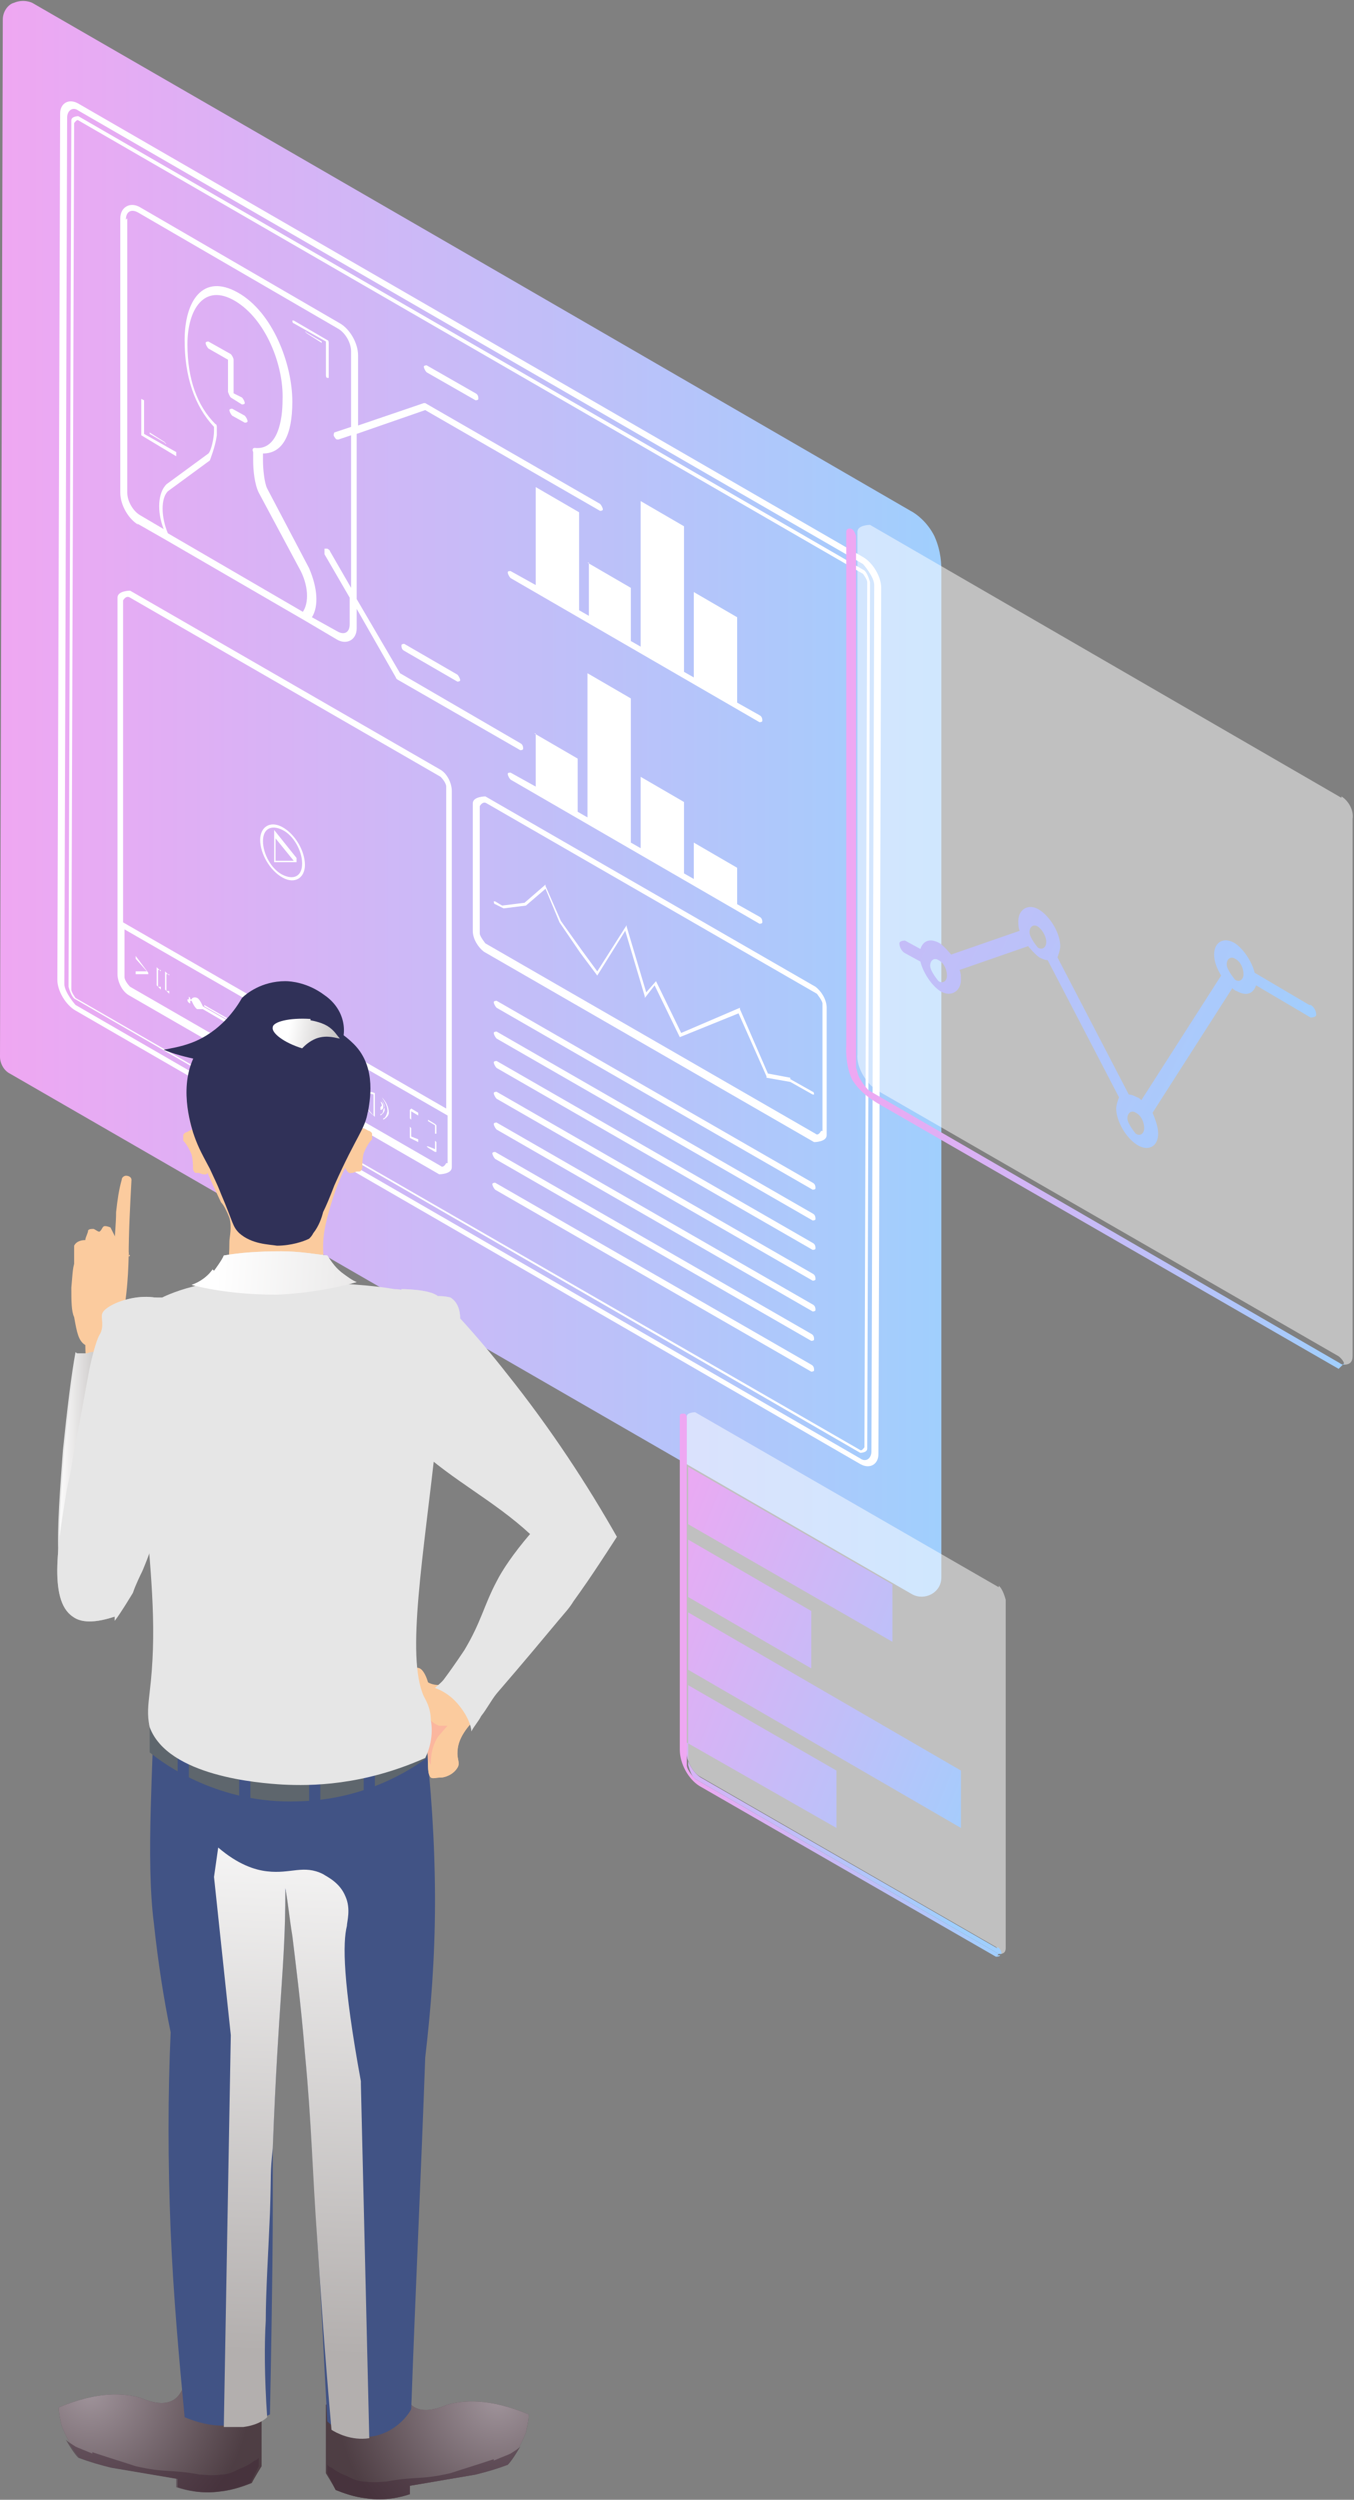
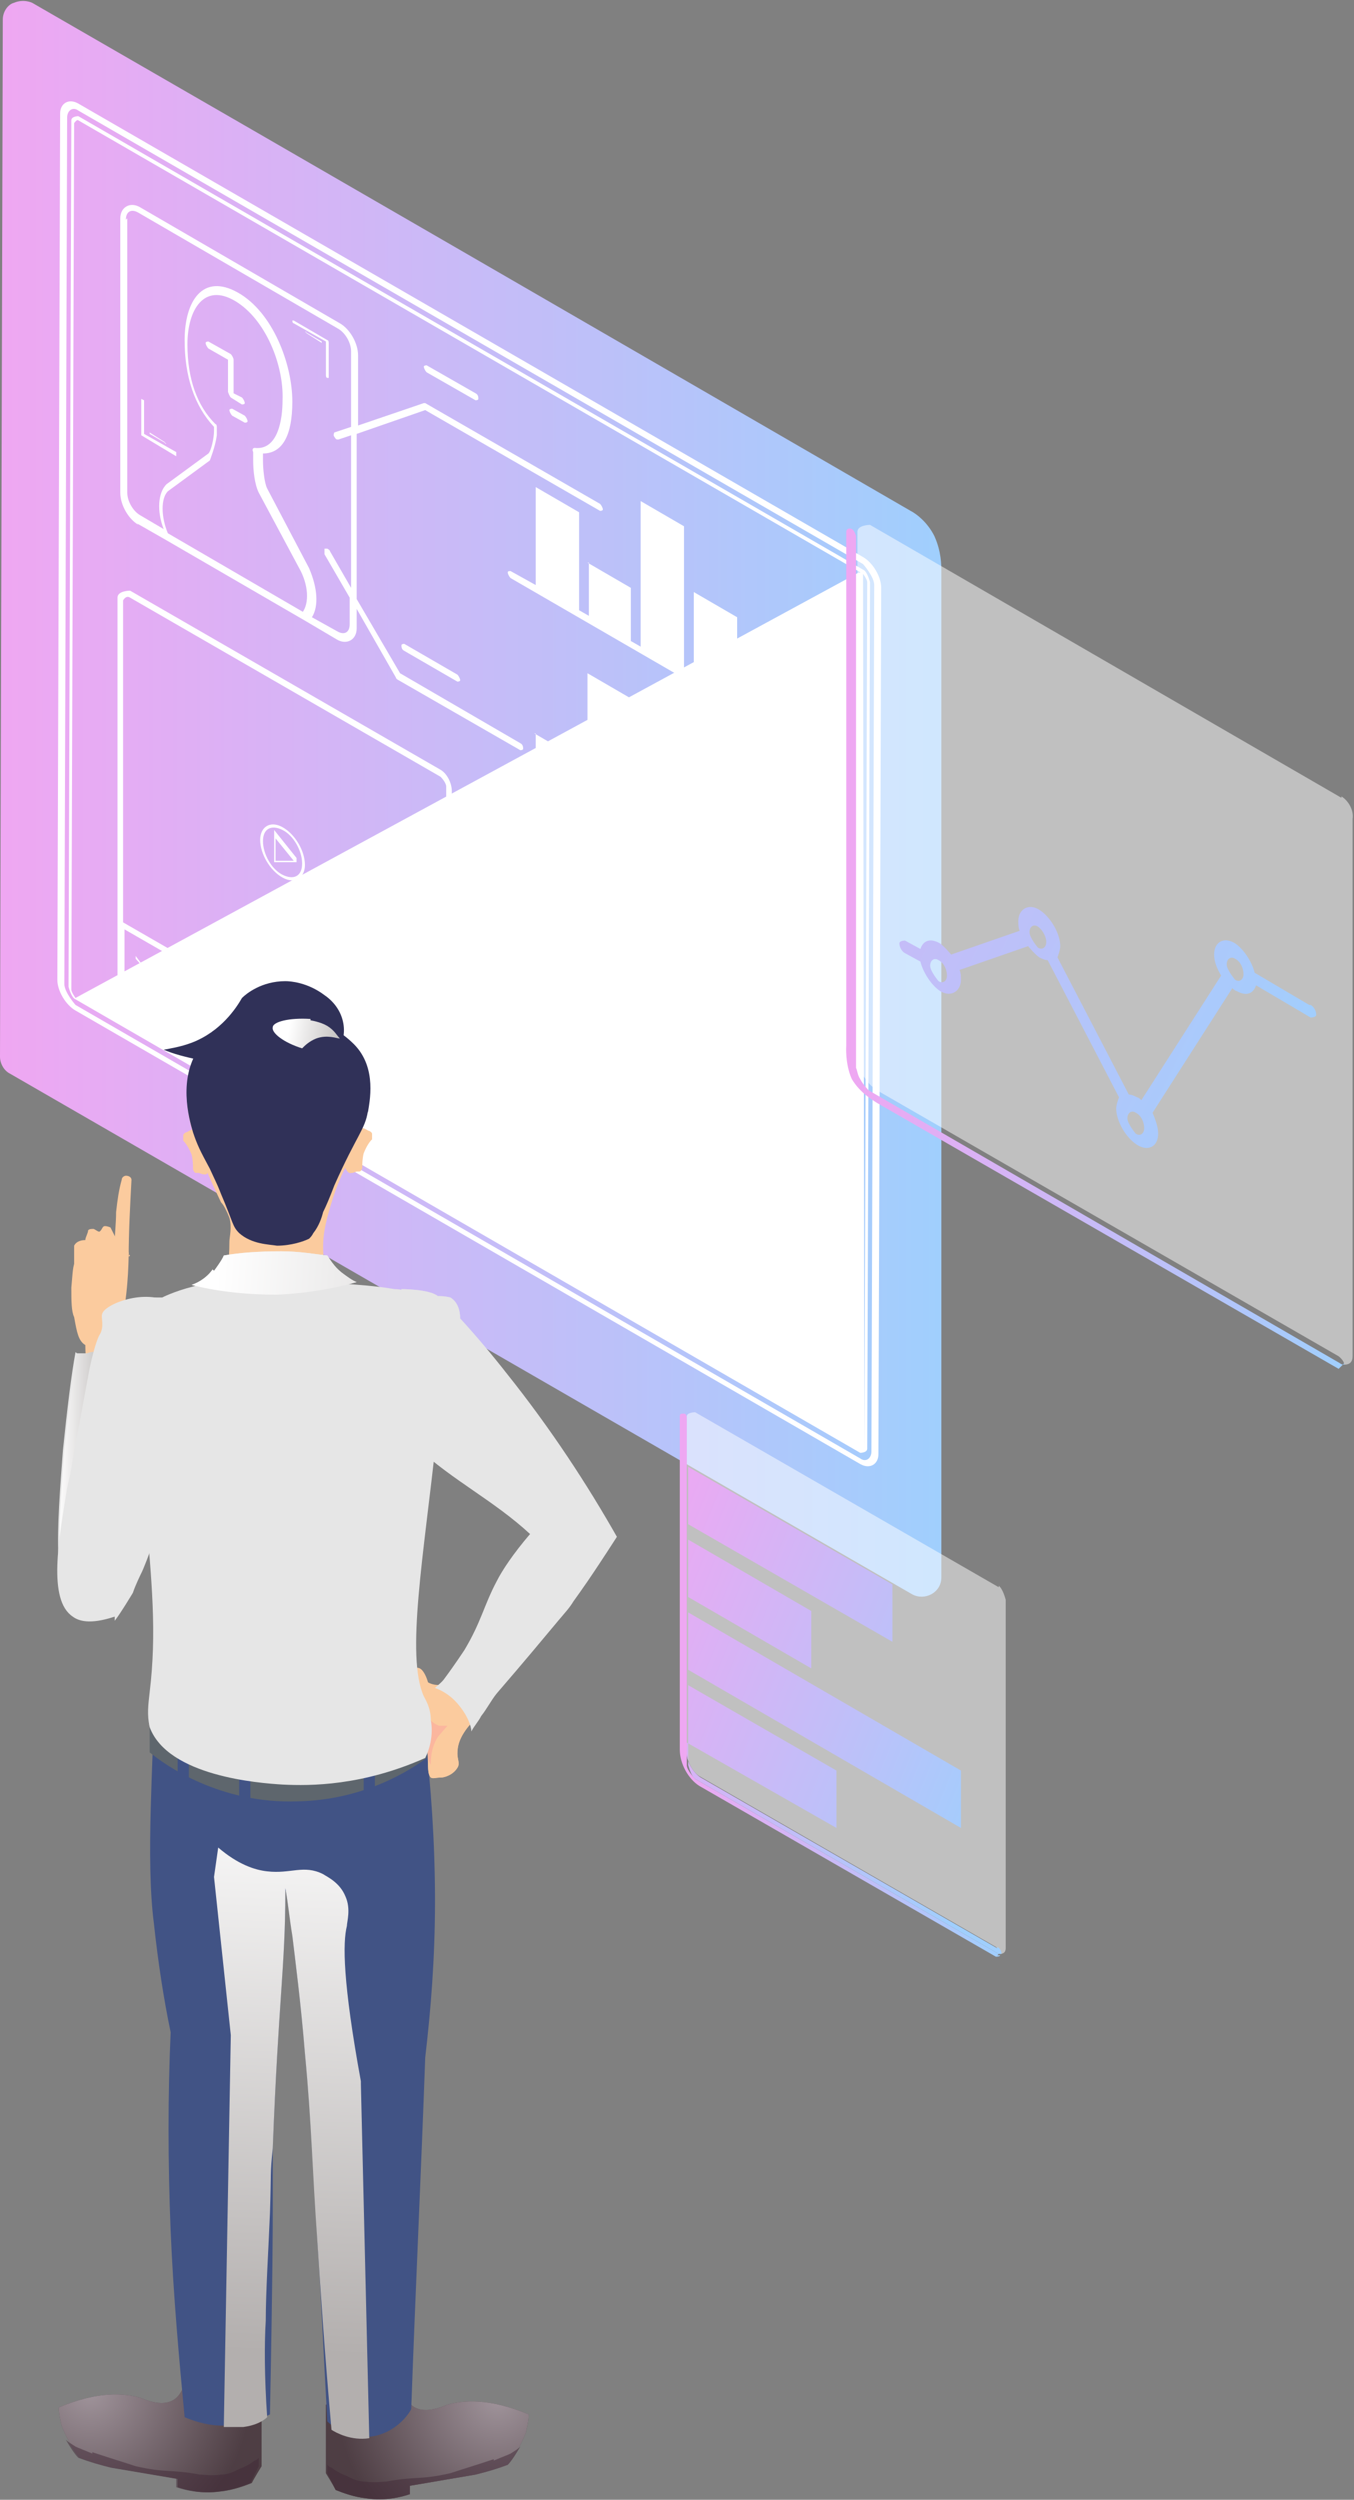
<svg xmlns="http://www.w3.org/2000/svg" xmlns:xlink="http://www.w3.org/1999/xlink" viewBox="0 0 9.68 17.86">
  <rect x="0" y="0" width="9.68" height="17.86" fill="#808080" stroke="none" />
  <defs>
    <style>
      .cls-1 {
        fill: url(#_名称未設定グラデーション_11-5);
      }

      .cls-2 {
        fill: url(#_名称未設定グラデーション_10-2);
      }

      .cls-2, .cls-3 {
        mix-blend-mode: color-burn;
      }

      .cls-2, .cls-3, .cls-4, .cls-5 {
        opacity: .5;
      }

      .cls-6 {
        fill: url(#_名称未設定グラデーション_31);
      }

      .cls-6, .cls-7, .cls-8, .cls-4, .cls-5, .cls-9 {
        mix-blend-mode: multiply;
      }

      .cls-3 {
        fill: url(#_名称未設定グラデーション_10);
      }

      .cls-7 {
        fill: url(#_名称未設定グラデーション_8-2);
      }

      .cls-8 {
        fill: url(#_名称未設定グラデーション_8);
      }

      .cls-10, .cls-11 {
        fill: #fff;
      }

      .cls-12 {
        fill: url(#_名称未設定グラデーション_11);
      }

      .cls-13 {
        fill: #fbb69e;
      }

      .cls-14 {
        fill: #303158;
      }

      .cls-15 {
        fill: #5e666d;
      }

      .cls-16 {
        isolation: isolate;
      }

      .cls-17 {
        fill: #fbcb9e;
      }

      .cls-4, .cls-18 {
        fill: #e6e6e6;
      }

      .cls-5, .cls-19 {
        fill: #402836;
      }

      .cls-9 {
        fill: url(#_名称未設定グラデーション_8-3);
      }

      .cls-20 {
        fill: url(#_名称未設定グラデーション_11-2);
      }

      .cls-11 {
        opacity: .5;
      }

      .cls-21 {
        fill: #415385;
      }

      .cls-22 {
        fill: url(#_名称未設定グラデーション_11-3);
      }

      .cls-23 {
        fill: url(#_名称未設定グラデーション_11-4);
      }
    </style>
    <linearGradient id="_名称未設定グラデーション_11" data-name="名称未設定グラデーション 11" x1="0" y1="5.7" x2="6.73" y2="5.7" gradientUnits="userSpaceOnUse">
      <stop offset="0" stop-color="#efa7f2" />
      <stop offset="1" stop-color="#a0cffd" />
    </linearGradient>
    <linearGradient id="_名称未設定グラデーション_11-2" data-name="名称未設定グラデーション 11" x1="6.04" y1="6.78" x2="9.61" y2="6.78" xlink:href="#_名称未設定グラデーション_11" />
    <linearGradient id="_名称未設定グラデーション_11-3" data-name="名称未設定グラデーション 11" x1="3.38" y1="5.03" x2="9.27" y2="7.86" xlink:href="#_名称未設定グラデーション_11" />
    <linearGradient id="_名称未設定グラデーション_11-4" data-name="名称未設定グラデーション 11" x1="4.86" y1="12.04" x2="7.16" y2="12.04" xlink:href="#_名称未設定グラデーション_11" />
    <linearGradient id="_名称未設定グラデーション_11-5" data-name="名称未設定グラデーション 11" x1="4.38" y1="11.37" x2="7.31" y2="12.57" xlink:href="#_名称未設定グラデーション_11" />
    <radialGradient id="_名称未設定グラデーション_10" data-name="名称未設定グラデーション 10" cx="61.06" cy="17.14" fx="61.06" fy="17.14" r="1.16" gradientTransform="translate(-57.5)" gradientUnits="userSpaceOnUse">
      <stop offset="0" stop-color="#fff" />
      <stop offset="1" stop-color="#5b5351" />
    </radialGradient>
    <radialGradient id="_名称未設定グラデーション_10-2" data-name="名称未設定グラデーション 10" cx="225.1" cy="17.09" fx="225.1" fy="17.09" gradientTransform="translate(225.74) rotate(-180) scale(1 -1)" xlink:href="#_名称未設定グラデーション_10" />
    <linearGradient id="_名称未設定グラデーション_31" data-name="名称未設定グラデーション 31" x1="92.35" y1="12.67" x2="92.2" y2="16.81" gradientTransform="translate(-90.17)" gradientUnits="userSpaceOnUse">
      <stop offset="0" stop-color="#fff" />
      <stop offset="1" stop-color="#b3afae" />
    </linearGradient>
    <linearGradient id="_名称未設定グラデーション_8" data-name="名称未設定グラデーション 8" x1="92.23" y1="7.37" x2="92.84" y2="7.47" gradientTransform="translate(-90.17)" gradientUnits="userSpaceOnUse">
      <stop offset="0" stop-color="#fff" />
      <stop offset="1" stop-color="#9d9897" />
    </linearGradient>
    <linearGradient id="_名称未設定グラデーション_8-2" data-name="名称未設定グラデーション 8" x1="90.58" y1="10.61" x2="91.11" y2="10.61" xlink:href="#_名称未設定グラデーション_8" />
    <linearGradient id="_名称未設定グラデーション_8-3" data-name="名称未設定グラデーション 8" x1="91.72" y1="9.07" x2="96.41" y2="9.43" xlink:href="#_名称未設定グラデーション_8" />
  </defs>
  <g class="cls-16">
    <g id="Layer_2">
      <g id="_トップ" data-name="トップ">
        <g>
          <g id="graph">
            <g id="graph03">
              <path class="cls-12" d="M.02.14L0,7.55c0,.05.03.1.07.12l6.45,3.72c.09.05.21-.01.21-.12,0-2.4,0-4.79,0-7.19,0-.04,0-.14-.05-.25-.05-.1-.13-.16-.17-.18C4.42,2.44,2.33,1.23.23.02c0,0-.06-.03-.13,0C.06.03.02.08.02.14Z" />
              <g>
-                 <path class="cls-10" d="M2.77,7.94s-.01.05-.03.05h0s0,.01,0,.01h0s.04-.02.04-.05c0-.04-.02-.08-.05-.11h0s0,0,0,0c.02.03.04.06.04.1Z" />
                <polygon class="cls-10" points="2.99 8.16 2.99 8.15 2.99 8.14 2.94 8.12 2.94 8.06 2.93 8.05 2.93 8.05 2.93 8.12 2.93 8.13 2.99 8.16" />
                <path class="cls-10" d="M2.74,7.93s0,.03-.02.03h0s0,.01,0,.01h0s.03-.02.03-.04c0-.03-.01-.06-.03-.08h0s0,0,0,0c.02.02.03.04.03.06Z" />
                <polygon class="cls-10" points="2.94 8 2.94 7.94 2.99 7.97 2.99 7.96 2.99 7.95 2.94 7.92 2.93 7.93 2.93 7.99 2.94 8 2.94 8" />
                <polygon class="cls-10" points="3.11 8.23 3.12 8.23 3.12 8.16 3.11 8.15 3.11 8.16 3.11 8.21 3.06 8.19 3.05 8.19 3.06 8.2 3.11 8.23" />
                <path class="cls-10" d="M3.05,2.66l.35.2s.02,0,.02-.01c0-.01,0-.03-.02-.04l-.35-.2s-.02,0-.02.01.01.03.02.04Z" />
                <path class="cls-10" d="M1.63,2.8s.01.03.02.04l.08.05s.02,0,.02-.01c0-.01-.01-.03-.02-.04l-.06-.03v-.15s0-.09,0-.09c0-.01-.01-.03-.02-.04l-.16-.09s-.02,0-.02.01c0,.01.01.03.02.04l.14.08v.07s0,.18,0,.18Z" />
                <path class="cls-10" d="M1.75,2.97l-.09-.05s-.02,0-.02.01c0,.01.01.03.02.04l.09.05s.02,0,.02-.01-.01-.03-.02-.04Z" />
                <polygon class="cls-10" points="3.11 8.04 3.11 8.09 3.11 8.1 3.12 8.1 3.12 8.04 3.11 8.03 3.06 8 3.06 8 3.06 8.01 3.11 8.04" />
                <path class="cls-10" d="M4.21,4.02v.38s-.07-.04-.07-.04v-.7s-.31-.18-.31-.18v.7s-.18-.1-.18-.1c-.01,0-.02,0-.02.01,0,.01.01.03.02.04l1.78,1.03s.02,0,.02-.01c0-.01,0-.03-.02-.04l-.16-.09v-.61s-.31-.18-.31-.18v.61s-.07-.04-.07-.04v-1.04s-.31-.18-.31-.18v1.04s-.07-.04-.07-.04v-.38s-.31-.18-.31-.18Z" />
                <path class="cls-10" d="M2.19,2.37s0,0,0,0c0,0,0,.01,0,.01l.11.07v.14s0,.01,0,.01c0,0,0,0,0,0v-.15s0-.01,0-.01l-.12-.07Z" />
                <path class="cls-10" d="M3.83,5.24v.38s-.18-.1-.18-.1c-.01,0-.02,0-.02.01,0,.01.01.03.02.04l1.78,1.03s.02,0,.02-.01c0-.01,0-.03-.02-.04l-.16-.09v-.26s-.31-.18-.31-.18v.26s-.07-.04-.07-.04v-.51s-.31-.18-.31-.18v.51s-.07-.04-.07-.04v-1.03s-.31-.18-.31-.18v1.03s-.07-.04-.07-.04v-.38s-.31-.18-.31-.18Z" />
                <path class="cls-10" d="M.98,3.74l.21.12,1,.58.22.13c.07.04.14,0,.14-.08v-.14s.28.49.28.49c0,0,0,.01.02.02l.87.5s.02,0,.02-.01,0-.03-.02-.04l-.86-.5-.31-.53v-1.18s.49-.17.49-.17l1.25.72s.02,0,.02-.01c0-.01-.01-.03-.02-.04l-1.25-.72s-.01,0-.01,0l-.47.16v-.5c0-.09-.06-.19-.13-.23l-1.43-.83c-.07-.04-.14,0-.14.08v1.96c0,.09.06.19.13.23ZM2.18,4.38l-.98-.57c-.05-.12-.05-.25,0-.3l.3-.22s.04-.1.05-.18c0-.02,0-.04,0-.04,0,0,0-.01,0-.02,0,0,0-.02-.01-.02-.13-.13-.2-.32-.2-.57,0-.25.12-.44.34-.31.22.13.35.46.34.71,0,.13-.03.36-.2.34-.01,0-.02.01-.01.03,0,0,0,.04,0,.06,0,.07.01.17.04.23l.3.56c.06.12.06.25,0,.31ZM.9,1.57c0-.06.04-.08.09-.05l1.43.83c.05.03.09.1.09.16v.54s-.12.04-.12.04c0,0-.01.02,0,.03,0,0,.01.02.02.02,0,0,0,0,.01,0l.09-.03v1.09s-.15-.26-.15-.26c0,0,0-.01-.02-.02,0,0-.01,0-.02,0,0,0,0,.02,0,.04l.18.31v.19c0,.06-.04.08-.09.05l-.18-.1c.05-.08.04-.21-.02-.35h0s-.3-.57-.3-.57c-.02-.04-.03-.14-.03-.2,0-.02,0-.04,0-.05.14,0,.21-.13.21-.37,0-.27-.14-.64-.39-.78-.25-.14-.38.06-.38.34,0,.26.07.47.21.62,0,0,0,.02,0,.03,0,.05-.02.14-.04.16l-.3.22c-.06.06-.07.19-.02.32l-.17-.1c-.05-.03-.09-.1-.09-.16v-1.96Z" />
                <path class="cls-10" d="M2.89,4.6s-.02,0-.02.01c0,.01,0,.03.02.04l.38.22s.02,0,.02-.01-.01-.03-.02-.04l-.38-.22Z" />
                <polygon class="cls-10" points="1.26 3.23 1.03 3.1 1.03 2.86 1.01 2.85 1.01 3.11 1.26 3.26 1.26 3.23" />
                <path class="cls-10" d="M2.33,2.44v.24s0,.02.01.02c0,0,.01,0,.01,0v-.25s0-.02-.01-.02l-.24-.14s-.01,0-.01,0c0,0,0,.02.01.02l.23.13Z" />
                <path class="cls-10" d="M1.18,3.17s0,0,0,0c0,0,0-.01,0-.01l-.11-.07v-.14s0-.01,0-.01c0,0,0,0,0,0v.15s0,.01,0,.01l.12.07Z" />
                <path class="cls-10" d="M2.72,7.91s0,.01,0,.01h0s0,.01,0,.01h0s.02,0,.02-.02c0-.01,0-.03-.02-.04h0s0,0,0,0c0,0,.01.02.01.03Z" />
                <path class="cls-10" d="M5.81,8.45l-2.26-1.3s-.02,0-.02.01c0,.01.01.03.02.04l2.26,1.3s.02,0,.02-.01c0-.01,0-.03-.02-.04Z" />
                <path class="cls-10" d="M5.81,8.67l-2.26-1.3s-.02,0-.02.01c0,.01.01.03.02.04l2.26,1.3s.02,0,.02-.01c0-.01,0-.03-.02-.04Z" />
                <path class="cls-10" d="M5.81,8.88l-2.26-1.3s-.02,0-.02.01c0,.01.01.03.02.04l2.26,1.3s.02,0,.02-.01c0-.01,0-.03-.02-.04Z" />
                <path class="cls-10" d="M5.81,9.1l-2.26-1.3s-.02,0-.02.01c0,.01.01.03.02.04l2.26,1.3s.02,0,.02-.01c0-.01,0-.03-.02-.04Z" />
                <path class="cls-10" d="M5.83,7.05l-2.36-1.36s-.09,0-.09.05v.91c0,.06.04.12.08.15l2.36,1.36s.09,0,.09-.05v-.91c0-.06-.04-.12-.08-.15ZM5.87,8.08s-.02.04-.04.02l-2.36-1.36s-.04-.05-.04-.07v-.91s.02-.04.05-.02l2.36,1.36s.04.05.04.07v.91Z" />
-                 <path class="cls-10" d="M6.17,4.07L.56.83s-.05,0-.05.03l-.02,6.19s.02.08.05.09l5.61,3.24s.05,0,.05-.03l.02-6.19s-.02-.08-.05-.09ZM6.18,10.34s-.02.03-.03.02L.54,7.13s-.03-.04-.03-.06l.02-6.19s.02-.03.03-.02l5.61,3.24s.03.04.03.06l-.02,6.19Z" />
+                 <path class="cls-10" d="M6.17,4.07L.56.83s-.05,0-.05.03l-.02,6.19s.02.08.05.09l5.61,3.24s.05,0,.05-.03l.02-6.19s-.02-.08-.05-.09Zs-.02.03-.03.02L.54,7.13s-.03-.04-.03-.06l.02-6.19s.02-.03.03-.02l5.61,3.24s.03.04.03.06l-.02,6.19Z" />
                <path class="cls-10" d="M6.17,3.98L.56.74c-.07-.04-.13,0-.13.07l-.02,6.19c0,.08.06.18.13.22l5.61,3.24c.07.04.13,0,.13-.07l.02-6.19c0-.08-.06-.18-.13-.22ZM6.23,10.37c0,.05-.04.08-.08.05L.54,7.18s-.08-.09-.08-.15l.02-6.19c0-.05.04-.08.08-.05l5.61,3.24s.08.09.08.15l-.02,6.19Z" />
                <path class="cls-10" d="M5.81,9.32l-2.26-1.3s-.02,0-.02.01c0,.01.01.03.02.04l2.26,1.3s.02,0,.02-.01c0-.01,0-.03-.02-.04Z" />
                <path class="cls-10" d="M5.65,7.7h0s-.16-.03-.16-.03l-.2-.46h0s0-.01,0-.01c0,0,0,0,0,0l-.42.18-.18-.37s0,0,0,0c0,0,0,0,0,0,0,0,0,0,0,0l-.07.08-.14-.47s0-.01,0-.01c0,0,0,0,0,0,0,0,0,0,0,0l-.21.33-.11-.15-.15-.21-.11-.25s0,0,0-.01c0,0,0,0,0,0l-.15.13-.16.02-.05-.03s-.01,0-.01,0c0,0,0,.02.01.02l.06.03h0s.16-.02.16-.02h0s.14-.12.14-.12l.1.24h0s.15.22.15.22l.12.16h0s0,0,0,0l.2-.32.14.47s0,.01,0,.01c0,0,0,0,0,0,0,0,0,0,0,0l.07-.09.18.37h0s0,0,0,0h0s.42-.17.42-.17l.2.45s0,0,0,.01c0,0,0,0,0,0l.17.03.16.09s.01,0,.01,0c0,0,0-.02-.01-.02l-.16-.09Z" />
                <path class="cls-10" d="M2.62,7.91s.04.05.06.07h0s0,0,0,0h0s0-.16,0-.16h0s0-.01,0-.01h0s-.04-.02-.06,0l-.05-.03h0s0,.1,0,.1h0s.05.04.05.04ZM2.58,7.79l.04.03h0s.03-.01.05,0h0s0,.15,0,.15h0s-.04-.03-.05-.06h0s-.04-.03-.04-.03v-.08Z" />
                <path class="cls-10" d="M1.21,7.1h0s0-.13,0-.13h0s-.03-.03-.03-.03h0s0,.13,0,.13h0s.03.03.03.03ZM1.19,6.96h.02s0,.12,0,.12h-.02s0-.12,0-.12Z" />
                <path class="cls-10" d="M5.8,9.53l-2.26-1.3s-.02,0-.02.01c0,.01.01.03.02.04l2.26,1.3s.02,0,.02-.01,0-.03-.02-.04Z" />
                <path class="cls-10" d="M.97,6.96h0s.09,0,.09,0h0s0-.01,0-.01l-.09-.12h0s0,0,0,0v.12s0,0,0,0h0ZM.97,6.85l.08.09h-.08s0-.09,0-.09Z" />
                <path class="cls-10" d="M1.36,7.15h.01s.02.05.04.06c.02,0,.03,0,.04,0l1.01.59s.02,0,.02,0c0-.01,0-.02-.02-.03l-1.01-.58s-.02-.05-.04-.06c-.02-.01-.04,0-.04.01h-.01s-.02,0-.02,0c0,.01,0,.02.02.03ZM1.46,7.18l1.01.58s0,0,0,.01c0,0,0,0,0,0l-1.01-.58s0,0,0-.01h0ZM1.36,7.13h0s0,0,0,0c0,0,0,0,0,.01h-.01s0-.01,0-.02c0,0,0,0,0,0Z" />
                <path class="cls-10" d="M1.15,7.07h0s0-.13,0-.13h0s-.03-.03-.03-.03h0s0,.13,0,.13h0s.03.03.03.03ZM1.13,6.93h.02s0,.12,0,.12h-.02s0-.12,0-.12Z" />
                <path class="cls-10" d="M5.8,9.75l-2.26-1.3s-.02,0-.02.01c0,.01.01.03.02.04l2.26,1.3s.02,0,.02-.01,0-.03-.02-.04Z" />
                <path class="cls-10" d="M1.96,5.94s0,0,0,0c0,0,0,0,0,0v.21s0,0,0,.01h0s0,0,0,0h.16s0-.02,0-.02c0,0,0,0,0-.01l-.16-.2s0,0,0,0ZM1.97,5.99l.13.16h-.13s0-.16,0-.16Z" />
                <path class="cls-10" d="M3.15,5.5l-2.22-1.28s-.09,0-.09.05v2.69c0,.05.03.12.08.15l2.22,1.28s.09,0,.09-.05v-2.69c0-.05-.03-.12-.08-.15ZM3.19,8.31s-.02.04-.04.02l-2.22-1.28s-.04-.04-.04-.07v-.34s2.31,1.33,2.31,1.33v.34ZM3.19,7.92l-2.31-1.33v-2.3s.02-.04.05-.02l2.22,1.28s.04.04.04.07v2.3Z" />
                <path class="cls-10" d="M2.02,5.91c-.09-.05-.16,0-.16.09,0,.1.07.22.16.27.09.05.16,0,.16-.09,0-.1-.07-.22-.16-.27ZM2.02,6.25c-.08-.04-.14-.15-.14-.24,0-.09.06-.12.14-.08.08.04.14.15.14.24,0,.09-.06.12-.14.08Z" />
              </g>
            </g>
            <g id="graph02">
              <path class="cls-11" d="M9.59,5.7l-3.37-1.95s-.09,0-.09.05v.04s0,.01,0,.02v3.67c-.01.09.06.21.14.26l3.3,1.9s.04.03.04.06c.04,0,.06-.02.06-.06v-3.84c.01-.06-.03-.13-.08-.16Z" />
              <path class="cls-20" d="M9.61,9.75s-.02,0-.03-.01l-3.37-1.95s-.04-.04-.06-.08c-.02-.03-.02-.06-.03-.08v-3.8s-.01-.04-.03-.05c-.02-.01-.04,0-.04.02v3.67s-.01.13.04.24c.06.1.15.15.18.17l3.3,1.9s.03-.03.04-.04Z" />
              <path class="cls-22" d="M9.36,7.18l-.39-.23c-.02-.08-.08-.17-.14-.21-.08-.05-.15-.01-.15.08,0,.05.02.1.05.15l-.57.89s-.02-.02-.03-.02c-.02-.01-.04-.02-.06-.02l-.51-.98s.02-.05.02-.08c0-.09-.07-.21-.15-.26-.08-.05-.15,0-.15.08,0,.02,0,.05.01.07l-.49.17s-.05-.06-.08-.08c-.07-.04-.12-.02-.14.04l-.11-.06s-.04,0-.04.02c0,.03.02.06.04.07l.11.06c.02.08.08.17.14.21.08.05.15,0,.15-.08,0-.02,0-.05-.01-.07l.49-.17s.05.06.08.08c.02.01.04.02.06.02l.51.98s-.02.05-.02.08c0,.09.07.21.15.26.08.05.15.01.15-.08,0-.05-.02-.1-.04-.15l.57-.89s.02.02.03.02c.07.04.12.02.14-.04l.39.23s.04,0,.04-.02c0-.03-.02-.06-.04-.07ZM6.71,7.01s-.06-.07-.06-.11c0-.04.03-.06.06-.04.04.02.06.07.06.11,0,.04-.03.06-.06.04ZM7.42,6.77s-.06-.07-.06-.11c0-.04.03-.06.06-.04s.06.07.06.11c0,.04-.03.06-.06.04ZM8.12,8.1s-.06-.07-.06-.11c0-.04.03-.06.06-.04.04.02.06.07.06.11,0,.04-.03.06-.06.04ZM8.83,7s-.06-.07-.06-.11c0-.04.03-.06.06-.04.04.02.06.07.06.11,0,.04-.03.06-.06.04Z" />
            </g>
            <g id="graph01" class="cls-16">
              <path class="cls-11" d="M7.14,11.34l-2.17-1.25s-.06,0-.06.03h0s0,.02,0,.02v2.38c0,.06.04.14.09.17l2.12,1.22s.03.03.03.05c0,0,0,0,0,0,.02,0,.04-.01.04-.04v-2.49s-.02-.08-.05-.1Z" />
              <path class="cls-23" d="M7.14,13.96l-2.17-1.25s-.06-.06-.06-.1v-2.48s0-.03-.02-.03c-.02,0-.03,0-.03.02v2.38c0,.1.06.21.14.26l2.12,1.22s.03,0,.03-.01c0,0-.01,0-.02,0Z" />
              <path class="cls-1" d="M7.13,13.92l-2.12-1.22c-.05-.03-.1-.11-.1-.17v-.08s1.07.61,1.07.61v-.41s-1.06-.61-1.06-.61v-.11s1.95,1.13,1.95,1.13v-.41s-1.95-1.13-1.95-1.13v-.11s.88.51.88.51v-.41s-.88-.51-.88-.51v-.11s1.46.84,1.46.84v-.41s-1.46-.84-1.46-.84v-.34s0,0,0-.01v2.48s.02.08.05.1l2.17,1.25s.01,0,.02,0c0,0,0,0,0,0,0-.02-.01-.04-.03-.05Z" />
            </g>
          </g>
          <g id="male_x5F_01">
            <g>
              <g>
                <g>
                  <g>
                    <path class="cls-19" d="M2.33,17.18v.49s.05.08.07.12c.05.02.13.05.22.06.14.02.25-.01.31-.03v-.06l.47-.08c.08-.02.15-.04.23-.07.04-.05.09-.13.13-.23.01-.05.02-.09.02-.13-.29-.12-.47-.1-.58-.07-.05.02-.17.07-.25.01-.03-.02-.05-.06-.06-.08-.19.02-.37.05-.56.07Z" />
                    <path class="cls-3" d="M2.33,17.18v.49s.05.08.07.12c.05.02.13.05.22.06.14.02.25-.01.31-.03v-.06l.47-.08c.08-.02.15-.04.23-.07.04-.05.09-.13.13-.23.01-.05.02-.09.02-.13-.29-.12-.47-.1-.58-.07-.05.02-.17.07-.25.01-.03-.02-.05-.06-.06-.08-.19.02-.37.05-.56.07Z" />
                    <path class="cls-5" d="M3.53,17.57c-.15.05-.22.07-.31.1-.22.05-.24.02-.46.06-.03,0-.08.01-.15,0-.06,0-.11-.03-.13-.04,0,0-.06-.02-.11-.06-.01,0-.02-.01-.03-.02v.06s.04.08.06.12c.05.02.13.05.22.06.14.02.25-.01.31-.03v-.06l.47-.08c.08-.02.15-.04.23-.07.03-.03.06-.08.09-.13-.02.02-.04.03-.07.05-.02.01-.05.02-.12.05Z" />
                  </g>
                  <path class="cls-21" d="M3.11,13.58c0,.41-.03.78-.07,1.12-.03.84-.07,1.67-.1,2.51,0,.01-.1.18-.3.2-.17.01-.28-.09-.3-.11-.03-.55-.05-.99-.07-1.28-.04-.68-.05-.94-.09-1.36-.03-.37-.07-.66-.09-.84-.07-.49-.14-.91-.2-1.23l1.15-.18c.04.35.07.74.07,1.18Z" />
                </g>
                <g>
                  <g>
                    <path class="cls-19" d="M1.87,17.13v.49s-.05.08-.07.12c-.05.02-.13.05-.22.06-.14.02-.25-.01-.31-.03v-.06l-.47-.08c-.08-.02-.15-.04-.23-.07-.04-.05-.09-.13-.13-.23-.01-.05-.02-.09-.02-.13.29-.12.47-.1.58-.07.05.02.17.07.25.01.03-.02.05-.06.06-.08.19.02.37.05.56.07Z" />
                    <path class="cls-2" d="M1.87,17.13v.49s-.05.08-.07.12c-.05.02-.13.05-.22.06-.14.02-.25-.01-.31-.03v-.06l-.47-.08c-.08-.02-.15-.04-.23-.07-.04-.05-.09-.13-.13-.23-.01-.05-.02-.09-.02-.13.29-.12.47-.1.58-.07.05.02.17.07.25.01.03-.02.05-.06.06-.08.19.02.37.05.56.07Z" />
                    <path class="cls-5" d="M.66,17.52c.15.05.22.07.31.1.22.05.24.02.46.06.03,0,.08.01.15,0,.06,0,.11-.03.13-.04,0,0,.06-.02.11-.06.01,0,.02-.01.03-.02v.06s-.04.08-.06.12c-.05.02-.13.05-.22.06-.14.02-.25-.01-.31-.03v-.06l-.47-.08c-.08-.02-.15-.04-.23-.07-.03-.03-.06-.08-.09-.13.02.02.04.03.07.05.02.01.05.02.12.05Z" />
                  </g>
                  <path class="cls-21" d="M2.04,13.51c0,.52-.05.78-.09,1.83,0,.12,0,.15,0,.24,0,.11,0,.2,0,.22,0,.09,0,.45-.02,1.45-.06.03-.18.08-.34.08-.12,0-.22-.04-.27-.06-.04-.42-.08-.86-.1-1.33-.02-.5-.02-.97,0-1.42-.05-.24-.09-.5-.12-.78-.06-.46,0-1.19,0-1.58l.9.17c.06.5.07.9.07,1.18Z" />
                </g>
                <path class="cls-6" d="M2.58,14.87c-.13-.71-.13-.99-.1-1.11,0-.03.03-.12-.01-.21-.04-.1-.13-.14-.16-.16-.14-.07-.23,0-.4-.02-.09-.01-.21-.05-.35-.17-.01.07-.02.14-.03.21l.12,1.13-.05,2.8s.08,0,.14,0c.08-.01.14-.04.17-.07-.02-.29-.02-.53-.01-.69,0-.21.02-.52.03-.77.01-.3,0-.27.02-.46.04-1.05.09-1.31.09-1.83,0,0,0-.02,0-.03.02.11.03.22.05.34.02.17.06.47.09.84.05.53.05.8.09,1.36.02.31.05.77.1,1.33.03.02.14.08.27.06-.02-.84-.04-1.69-.06-2.53Z" />
                <g>
                  <path class="cls-15" d="M1.07,12.31v.21c.11.09.5.37,1.06.35.47-.01.8-.22.92-.31,0-.05-.01-.1-.02-.16-.14.08-.5.27-1,.25-.5-.02-.84-.25-.97-.34Z" />
                  <g>
-                     <rect class="cls-21" x="2.21" y="12.59" width=".08" height=".43" />
                    <rect class="cls-21" x="1.71" y="12.52" width=".08" height=".43" />
                    <rect class="cls-21" x="1.27" y="12.38" width=".08" height=".43" />
                    <rect class="cls-21" x="2.6" y="12.49" width=".08" height=".43" />
                  </g>
                </g>
              </g>
              <g>
                <g>
                  <g>
                    <path class="cls-17" d="M1.6,9.28c.28.02.55.04.83.05-.04-.07-.12-.21-.12-.42,0-.12.03-.22.07-.35.1-.3.18-.33.2-.52,0-.05.03-.3-.11-.4-.09-.06-.18-.02-.39,0-.49.02-.6-.05-.68.03-.19.17.11.77.18.92.02.02.04.06.06.11.02.07,0,.14,0,.17,0,.15-.02.28-.04.4Z" />
                    <path class="cls-17" d="M2.52,8.38s0,0,.03-.01c.01,0,.02,0,.02,0,.01,0,.02-.02.02-.03,0-.02,0-.06.01-.1.02-.05.04-.08.06-.1,0,0,0-.02,0-.04,0,0,0-.01-.02-.02-.01,0-.03-.02-.05-.02-.03.05-.06.1-.09.16-.02.04-.03.07-.04.11.01.02.03.06.05.05Z" />
                    <path class="cls-17" d="M1.45,8.39s0,0-.03-.01c-.01,0-.02,0-.02,0-.01,0-.02-.02-.02-.03,0-.02,0-.06-.01-.1-.02-.05-.04-.08-.06-.1,0,0,0-.02,0-.04,0,0,0-.01.02-.02.01,0,.03-.02.05-.02.03.05.06.1.09.16.02.04.03.07.04.11-.01.02-.03.06-.05.05Z" />
                  </g>
                  <g>
                    <path class="cls-14" d="M2.41,7.51c.08-.1.07-.29-.09-.4-.12-.09-.24-.1-.28-.1-.17,0-.28.09-.31.12-.04.07-.15.24-.36.32-.08.03-.15.04-.2.05.07.03.15.05.24.07.3.06.55.04.74,0,.1.03.21.01.27-.05Z" />
                    <g>
                      <path class="cls-14" d="M2.63,7.95c.01-.07.07-.32-.1-.49-.04-.04-.21-.2-.49-.22-.05,0-.43-.03-.61.24-.16.22-.08.51-.05.61.03.09.05.13.12.26.07.15.06.13.08.18.09.21.08.23.13.28.09.08.21.08.27.09.1,0,.19-.03.23-.05.01-.01.02-.02.03-.04.04-.05.06-.11.07-.15.02-.04.05-.11.08-.19.16-.36.22-.4.24-.53Z" />
                      <path class="cls-8" d="M2.22,7.29s.07.01.12.04c.05.03.07.07.09.09-.02,0-.09-.03-.17,0-.05.02-.08.05-.1.07-.13-.04-.22-.11-.21-.15,0-.04.12-.07.27-.06Z" />
                    </g>
                  </g>
                </g>
                <g>
                  <g>
                    <path class="cls-17" d="M3.06,12.02s-.02-.08-.06-.1c-.02-.01-.06,0-.08.01-.01.12,0,.21.03.27.03.09.07.11.09.2.02.1.02.18.02.18,0,.06,0,.1.02.12.02.01.03,0,.07,0,.03,0,.09-.02.12-.07.02-.03,0-.06,0-.1,0-.05.01-.12.1-.22v-.14s-.02-.07-.08-.11c-.04-.02-.08-.02-.09-.02-.07.02-.11,0-.13-.01Z" />
                    <g>
                      <path class="cls-17" d="M3.36,12.16s-.01-.06-.06-.1c-.05-.04-.1-.04-.11-.03-.07.02-.11,0-.13-.01-.03-.03-.02-.08-.06-.1-.02-.01-.06,0-.08.01,0,.05,0,.09,0,.13.04.06.08.11.1.15.02.04.05.11.12.13.02,0,.05,0,.06,0-.02.02-.05.04-.07.08-.05.08-.05.17-.05.2,0-.02-.01-.04-.02-.06,0,.02,0,.02,0,.02,0,.06,0,.1.02.12.02.01.03,0,.07,0,.03,0,.09-.02.12-.07.02-.03,0-.06,0-.1,0-.05.01-.12.1-.22v-.14Z" />
                      <path class="cls-17" d="M3.13,12.41s.05-.06.07-.08c-.01,0-.04,0-.06,0-.06-.02-.1-.08-.12-.13-.02-.04-.05-.09-.1-.15,0,.06.02.11.03.14.03.09.07.11.09.2.01.07.02.13.02.16,0,.02.01.04.02.06,0-.04,0-.12.05-.2Z" />
                      <path class="cls-13" d="M3.13,12.41s.05-.06.07-.08c-.01,0-.04,0-.06,0-.06-.02-.1-.08-.12-.13-.02-.04-.05-.09-.1-.15,0,.06.02.11.03.14.03.09.07.11.09.2.01.07.02.13.02.16,0,.02.01.04.02.06,0-.04,0-.12.05-.2Z" />
                    </g>
                  </g>
                  <g>
                    <path class="cls-18" d="M2.87,9.21s.2,0,.26.05c.02,0,.05,0,.09.01.05.03.07.09.07.15.11.12.22.25.33.39.32.4.58.8.79,1.17-.2.31-.26.39-.31.46-.03.05-.06.08-.11.14-.1.12-.25.3-.44.52-.04.05-.07.11-.11.16-.02.04-.05.07-.07.11,0-.04-.03-.12-.1-.2-.06-.07-.13-.1-.16-.11.02-.02.05-.04.07-.07.03-.04.08-.11.14-.2.12-.2.14-.32.23-.49.04-.08.12-.2.24-.34-.26-.24-.55-.38-.81-.62l-.11-1.12Z" />
                    <path class="cls-4" d="M2.87,9.21s.2,0,.26.05c.02,0,.05,0,.09.01.05.03.07.09.07.15.11.12.22.25.33.39.32.4.58.8.79,1.17-.2.31-.26.39-.31.46-.03.05-.06.08-.11.14-.1.12-.25.3-.44.52-.04.05-.07.11-.11.16-.02.04-.05.07-.07.11,0-.04-.03-.12-.1-.2-.06-.07-.13-.1-.16-.11.02-.02.05-.04.07-.07.03-.04.08-.11.14-.2.12-.2.14-.32.23-.49.04-.08.12-.2.24-.34-.26-.24-.55-.38-.81-.62l-.11-1.12Z" />
                  </g>
                </g>
                <g>
                  <g>
                    <path class="cls-17" d="M.92,8.98c0-.18.01-.36.02-.55,0-.02-.02-.03-.04-.03-.01,0-.03.01-.03.03-.02.07-.03.14-.04.23,0,.08-.01.16-.01.22.04.03.07.06.11.09Z" />
                    <path class="cls-17" d="M.85,8.89s-.04-.08-.06-.12c0,0-.02-.01-.04-.01-.02,0-.02.03-.04.04-.01,0-.02-.01-.04-.02-.02,0-.03,0-.04.01,0,.02-.02.05-.02.07-.01,0-.06,0-.08.04,0,0,0,.02,0,.05,0,.02,0,.05,0,.09.02.02.03.05.05.07l.29-.17-.02-.07Z" />
                    <path class="cls-17" d="M.61,9.61s0,.14.02.15c.01,0,.05.05.07.02.02-.03.03-.15.04-.15.09-.03.12-.15.14-.24.04-.19.04-.44.04-.44h0s-.04-.06-.05-.07c0,0,0,0,0,0,0,0-.26,0-.33.13-.02.03-.02.08-.03.19,0,.09,0,.17.02.21.02.11.03.17.08.2ZM1.01,9.2s0,0,0,0c0,0,0,0,0,0ZM.75,9.49s0,0,0,0c0,0,0,0,0,0ZM.61,9.33s0,0,0,0c0,0,0,0,0,0Z" />
                  </g>
                  <g>
                    <path class="cls-18" d="M.55,9.67h.07s.25-.02.25-.02c.02.18.04.37.06.67.07,1.04-.07,1.18-.15,1.22,0,0-.11.06-.2.01-.22-.1-.17-.65-.13-1.19.03-.29.06-.54.09-.7Z" />
                    <path class="cls-7" d="M.55,9.67h.07c.06-.03.2,0,.21,0,.02.16.09.37.11.65.06,1.06-.07,1.18-.15,1.22,0,0-.11.06-.2.01-.22-.1-.17-.65-.13-1.19.03-.29.06-.54.09-.7Z" />
                  </g>
                  <g>
                    <path class="cls-18" d="M.82,11.55c-.18.06-.26.03-.3,0-.18-.12-.1-.55-.04-.92.02-.09.02-.07.06-.32.03-.14.06-.32.1-.53h0c.04-.19.07-.24.07-.24,0,0,0,0,0,0,.04-.06.01-.13.02-.15.01-.07.31-.19.49-.08.44.28-.17,1.86-.21,1.93,0,0-.04.08-.06.14,0,0-.09.15-.13.2Z" />
-                     <path class="cls-4" d="M.82,11.55c-.18.06-.26.03-.3,0-.18-.12-.1-.55-.04-.92.02-.09.02-.07.06-.32.03-.14.06-.32.1-.53h0c.04-.19.07-.24.07-.24,0,0,0,0,0,0,.04-.06.01-.13.02-.15.01-.07.31-.19.49-.08.44.28-.17,1.86-.21,1.93,0,0-.04.08-.06.14,0,0-.09.15-.13.2Z" />
                  </g>
                </g>
                <g>
                  <path class="cls-18" d="M3.03,9.25c-.09-.02-.16-.04-.21-.04-.18-.03-.28-.03-.78-.07-.02,0-.03,0-.03,0,0,0,0,0,0,0-.53-.04-.85.13-.85.13h0c-.08,0-.12,0-.13,0-.03.13-.06.33-.07.57-.01.33.03.4.07.84.06.65.09.99.04,1.41-.01.09-.02.16,0,.25.13.35.78.4.95.41.2.01.57.01,1.02-.19.03-.06.06-.16.04-.27,0-.09-.04-.15-.05-.17-.13-.29,0-1.01.09-1.85,0-.08,0-.1.01-.11.03-.38-.04-.69-.1-.89Z" />
                  <g>
                    <path class="cls-18" d="M1.53,9.08s.06-.08.07-.11c.11-.02.25-.03.41-.03.13,0,.24.02.33.03.02.03.05.08.1.12.04.03.08.06.11.07-.14.04-.34.08-.57.09-.25,0-.46-.03-.61-.07.03-.01.1-.04.15-.11Z" />
                    <path class="cls-9" d="M1.53,9.08s.06-.08.07-.11c.11-.02.25-.03.41-.03.13,0,.24.02.33.03.02.03.05.08.1.12.04.03.08.06.11.07-.14.04-.34.08-.57.09-.25,0-.46-.03-.61-.07.03-.01.1-.04.15-.11Z" />
                  </g>
                </g>
              </g>
            </g>
          </g>
        </g>
      </g>
    </g>
  </g>
</svg>